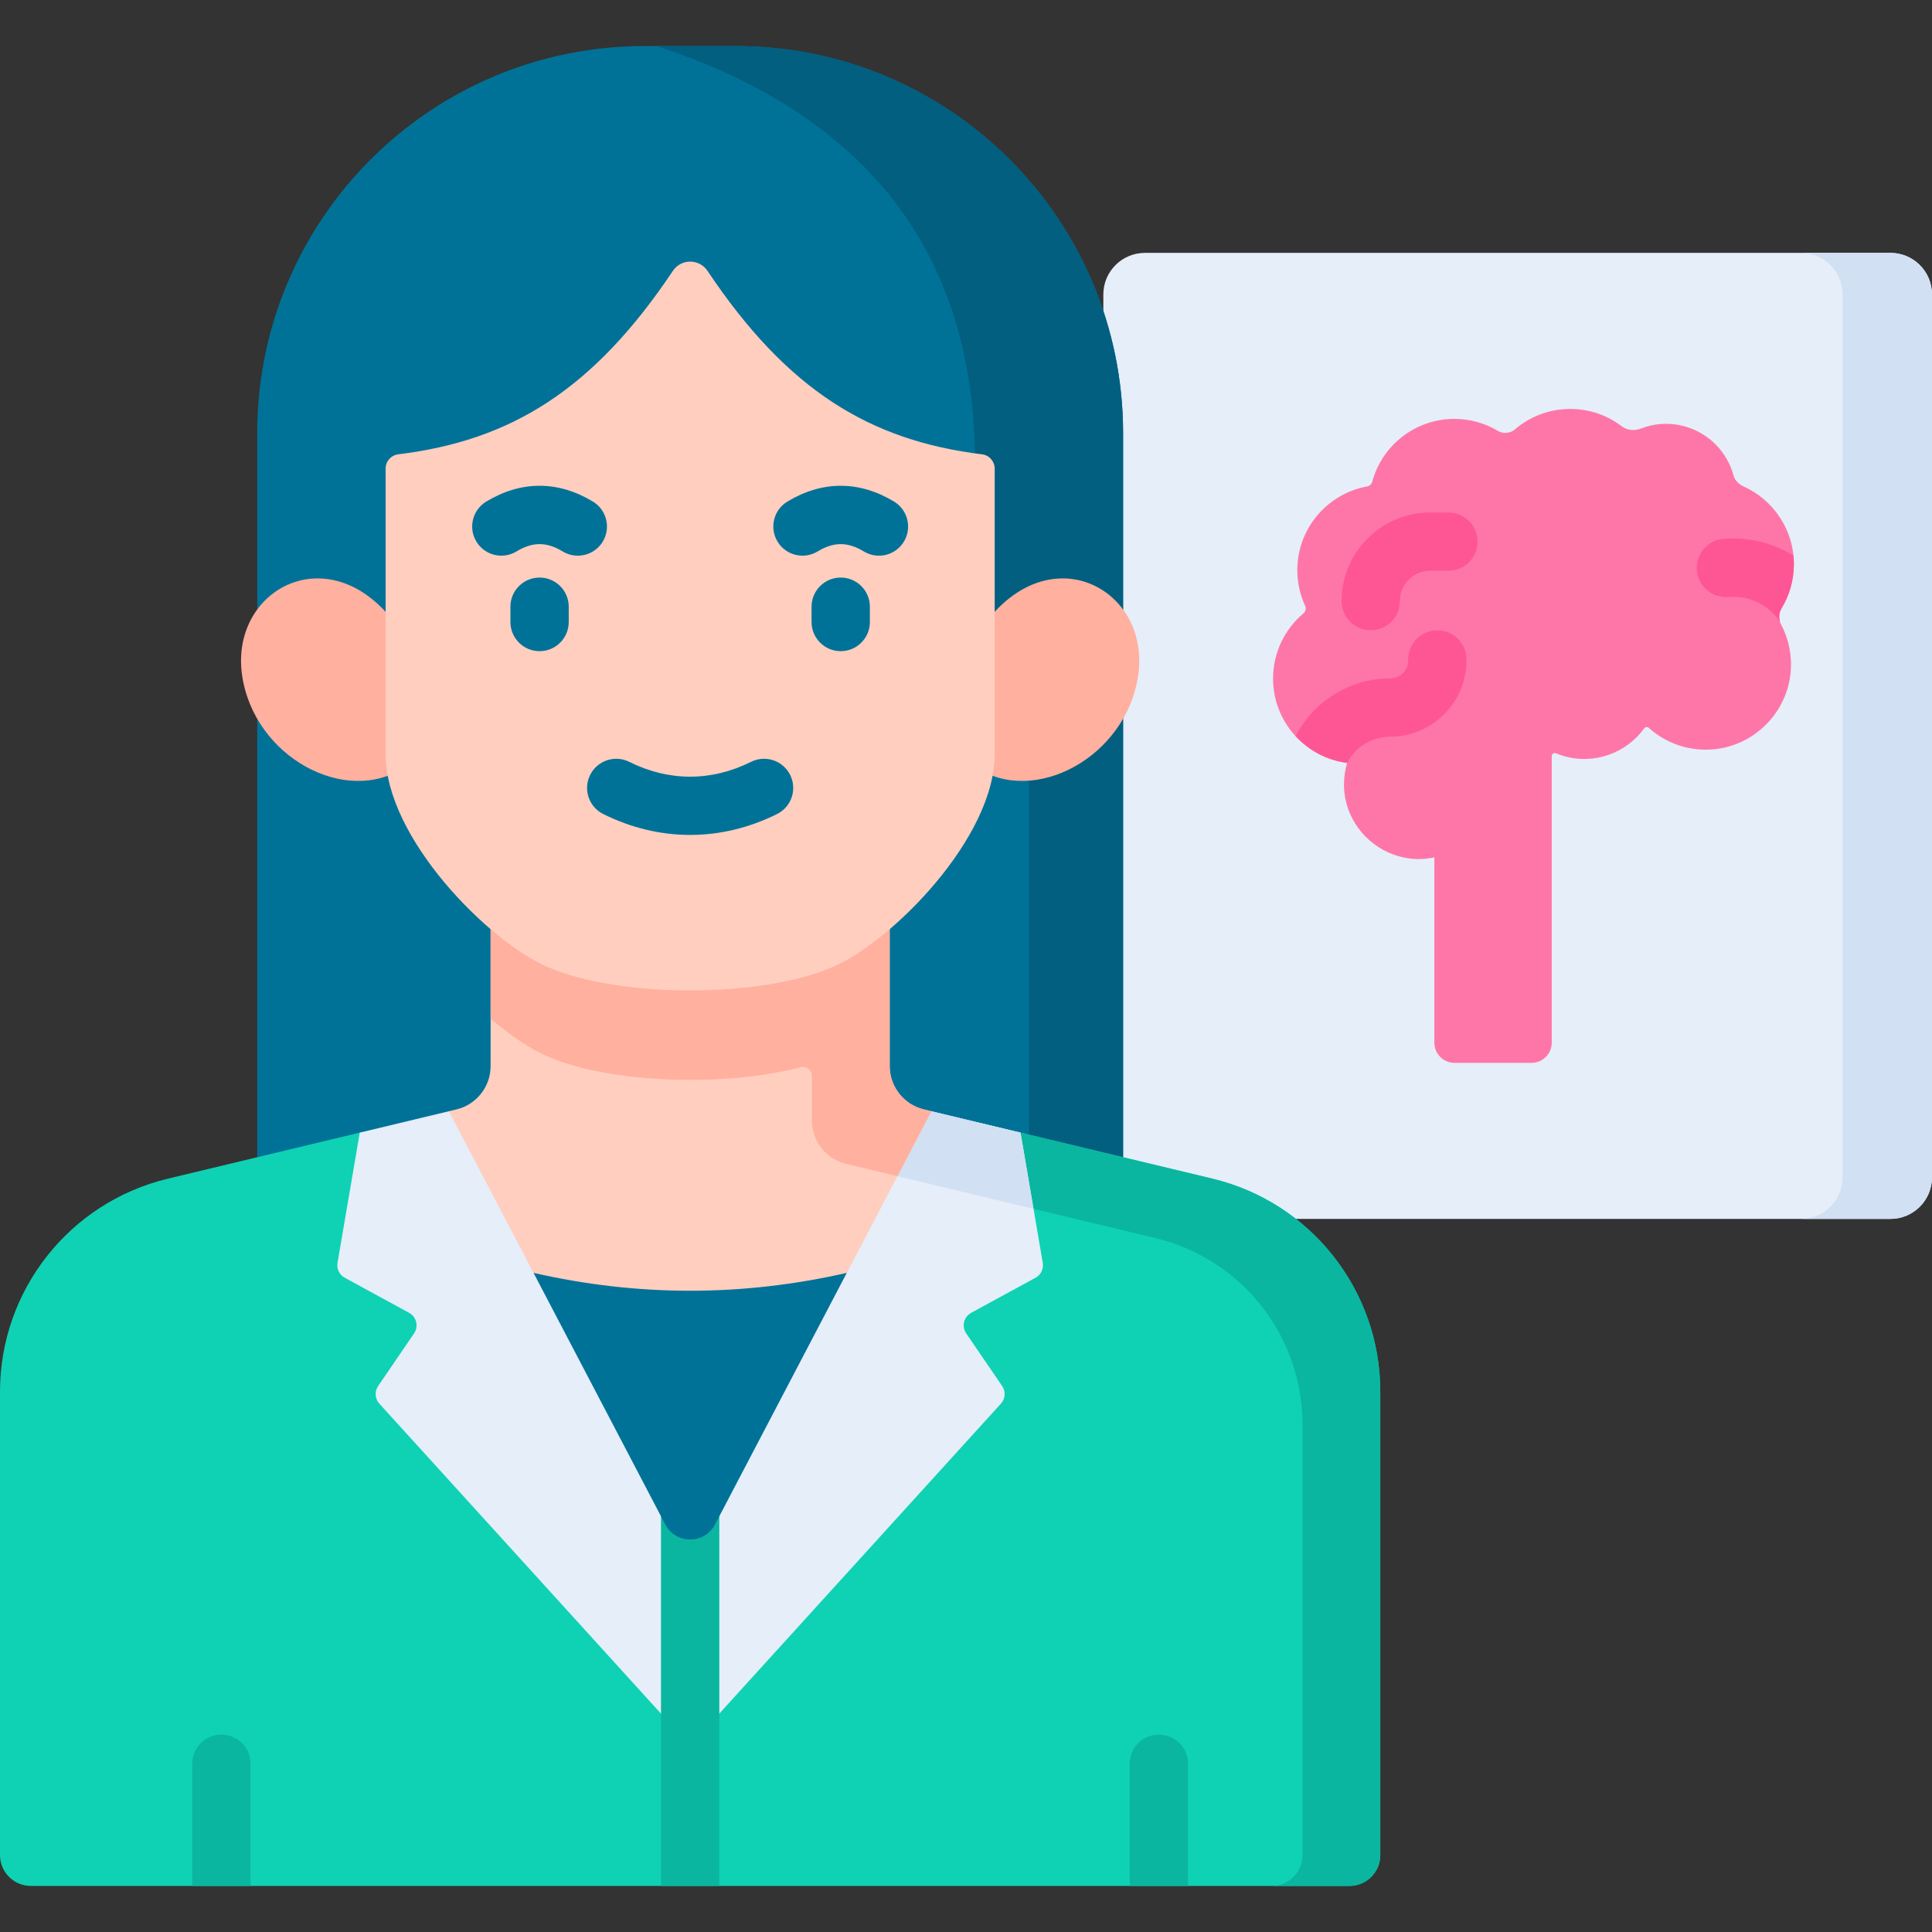
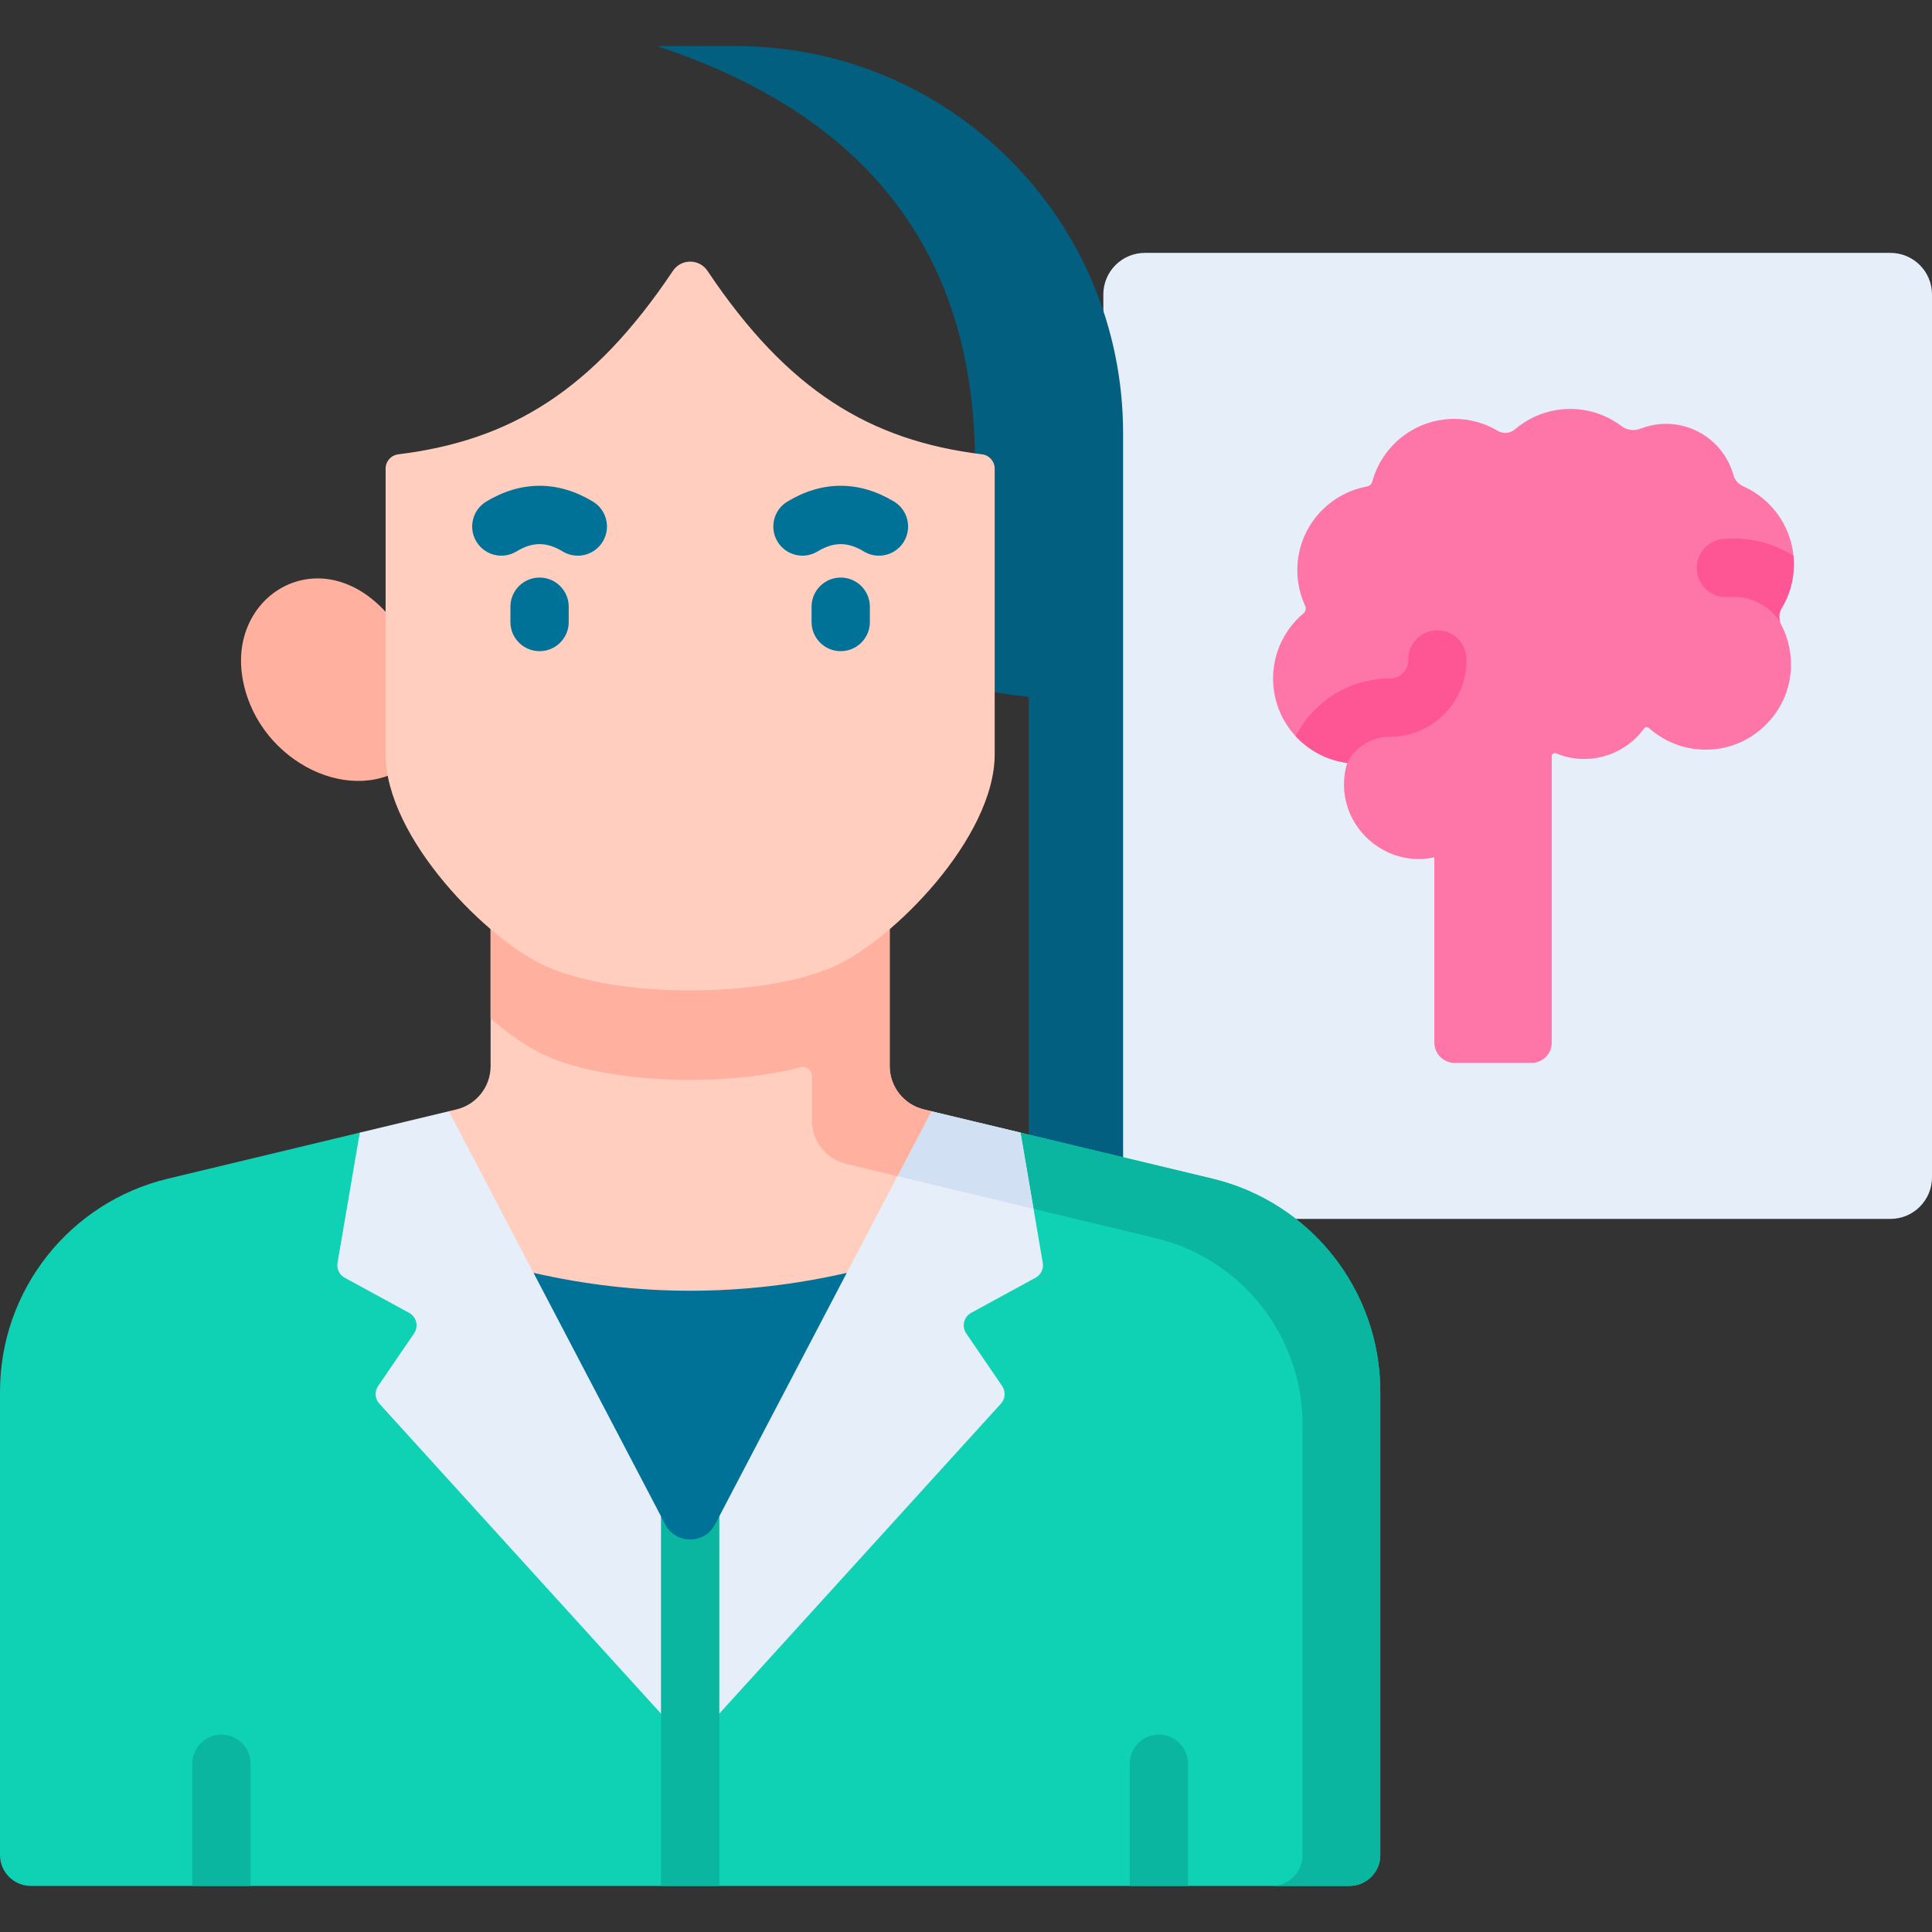
<svg xmlns="http://www.w3.org/2000/svg" id="Capa_1" enable-background="new 0 0 512 512" height="512" viewBox="0 0 512 512" width="512">
  <rect x="0" y="0" width="512" height="512" fill="#333333" stroke="none" />
  <g>
    <path d="m512 78.037v233.964c0 6.088-4.933 11.022-11.021 11.022h-197.562c-6.088 0-11.022-4.933-11.022-11.021v-233.965c0-6.088 4.933-11.022 11.022-11.022h197.562c6.088 0 11.021 4.933 11.021 11.022z" fill="#e5eef9" />
-     <path d="m500.979 67.015h-23.693c6.087 0 11.021 4.934 11.021 11.021v233.964c0 6.086-4.934 11.022-11.021 11.022h23.693c6.087 0 11.021-4.935 11.021-11.022v-233.963c0-6.087-4.935-11.022-11.021-11.022z" fill="#d1e0f2" />
-     <path d="m68.164 114.832v227.234h229.469v-227.234c0-56.677-45.946-102.624-102.624-102.624h-24.222c-56.677.001-102.623 45.947-102.623 102.624z" fill="#017297" />
    <path d="m297.633 342.066v-227.234c0-56.677-45.946-102.624-102.624-102.624h-20.939c98.303 32.287 89.01 114.221 77.183 164.928-1.288 5.52 21.38 7.543 21.38 7.543v157.386h25z" fill="#025f80" />
    <path d="m321.28 312.354-50.833-12.197h-175.103l-50.834 12.197c-26.104 6.263-44.51 29.608-44.51 56.454v122.804c0 4.517 3.662 8.179 8.179 8.179h349.432c4.517 0 8.179-3.662 8.179-8.179v-122.804c0-26.846-18.406-50.191-44.51-56.454z" fill="#0ed2b3" />
    <path d="m321.28 312.354-61.463-14.747-14.139 15.972 60.537 14.526c22.856 5.485 38.972 25.924 38.972 49.429v114.078c0 4.517-3.662 8.179-8.179 8.179h20.604c4.517 0 8.179-3.662 8.179-8.179v-122.804c-.001-26.846-18.406-50.191-44.511-56.454z" fill="#0ab69f" />
    <path d="m276.346 334.664-5.9-34.507-23.607-5.664h-127.888l-23.607 5.664-5.9 34.507c-.272 1.59.497 3.178 1.914 3.95l17.065 9.303c1.961 1.069 2.57 3.598 1.31 5.443l-9.527 13.952c-.985 1.443-.852 3.373.323 4.667l82.365 90.655 82.365-90.655c1.175-1.293 1.309-3.224.323-4.667l-9.527-13.952c-1.26-1.844-.65-4.373 1.311-5.443l17.065-9.303c1.418-.772 2.187-2.36 1.915-3.95z" fill="#e5eef9" />
    <path d="m270.446 300.157-23.607-5.664h-6.438l-2.174 12.179-.398 5.023 36.07 8.655z" fill="#d1e0f2" />
    <path d="m246.839 294.492-22.432 42.832-33.785 46.553c-2.787 5.314-10.399 5.314-13.186 0l-36.05-46.551-22.434-42.834 2.006-.481c5.314-1.279 9.056-6.027 9.056-11.487v-58.404h105.763v58.404c0 5.46 3.742 10.208 9.056 11.487z" fill="#ffcebf" />
    <path d="m190.622 499.792v-100.083c0-4.267-3.459-7.726-7.726-7.726s-7.726 3.459-7.726 7.726v100.083z" fill="#0ab69f" />
    <path d="m224.404 337.323-34.915 66.673c-2.792 5.316-10.405 5.316-13.186 0l-34.911-66.673c27.671 6.315 55.342 6.315 83.012 0z" fill="#017297" />
    <path d="m244.833 294.012c-5.314-1.279-9.056-6.027-9.056-11.487v-58.404h-105.763v45.822c5.368 4.589 10.69 8.124 15.106 10.03 16.639 7.177 46.833 8.124 67.062 2.847 1.516-.395 2.994.734 2.994 2.3v11.828c0 5.46 3.744 10.209 9.053 11.483l13.6 3.263 9.01-17.203z" fill="#ffb09e" />
    <path d="m66.401 499.792v-32.375c0-4.267-3.459-7.726-7.726-7.726s-7.726 3.459-7.726 7.726v32.375z" fill="#0ab69f" />
    <path d="m314.841 499.792v-32.375c0-4.267-3.459-7.726-7.726-7.726s-7.726 3.459-7.726 7.726v32.375z" fill="#0ab69f" />
    <g fill="#ffb09e">
-       <path d="m258.489 169.015v34.225c15.48 10.555 40.07-2.563 43.158-24.393 3.372-23.844-25.86-38.34-43.158-9.832z" />
      <path d="m107.301 169.015v34.225c-15.48 10.555-40.07-2.563-43.158-24.393-3.372-23.844 25.86-38.34 43.158-9.832z" />
    </g>
    <path d="m260.26 120.401c1.909.235 3.343 1.862 3.343 3.785v75.7c0 22.139-27.197 49.603-42.928 56.392-19.182 8.272-56.371 8.272-75.553 0-15.731-6.789-42.928-34.254-42.928-56.392v-75.7c0-1.924 1.433-3.551 3.343-3.785 29.712-3.65 51.561-16.892 72.788-48.618 2.184-3.266 6.974-3.266 9.169 0 21.216 31.726 43.055 44.968 72.766 48.618z" fill="#ffcebf" />
    <g fill="#017297">
      <path d="m142.992 172.567c-4.268 0-7.726-3.459-7.726-7.726v-4.054c0-4.267 3.459-7.726 7.726-7.726 4.268 0 7.726 3.459 7.726 7.726v4.054c0 4.267-3.458 7.726-7.726 7.726z" />
      <path d="m222.798 172.567c-4.268 0-7.726-3.459-7.726-7.726v-4.054c0-4.267 3.459-7.726 7.726-7.726s7.726 3.459 7.726 7.726v4.054c0 4.267-3.459 7.726-7.726 7.726z" />
-       <path d="m182.895 221.263c-7.802 0-15.602-1.844-23.026-5.533-3.822-1.898-5.38-6.536-3.482-10.357 1.898-3.822 6.534-5.381 10.357-3.482 10.564 5.248 21.735 5.248 32.302 0 3.824-1.899 8.459-.34 10.357 3.482s.339 8.459-3.482 10.357c-7.423 3.689-15.226 5.533-23.026 5.533z" />
      <path d="m153.119 147.26c-1.36 0-2.736-.359-3.986-1.113-4.304-2.598-7.978-2.598-12.282 0-3.653 2.206-8.402 1.033-10.608-2.622-2.205-3.653-1.031-8.402 2.622-10.607 9.241-5.578 19.012-5.578 28.254 0 3.653 2.205 4.827 6.954 2.622 10.607-1.451 2.405-4.005 3.735-6.622 3.735z" />
      <path d="m232.925 147.26c-1.36 0-2.736-.359-3.986-1.113-4.303-2.597-7.976-2.599-12.283.001-3.653 2.205-8.402 1.031-10.607-2.623-2.205-3.653-1.031-8.402 2.623-10.607 9.243-5.577 19.011-5.577 28.253.001 3.653 2.205 4.827 6.954 2.622 10.607-1.451 2.404-4.005 3.734-6.622 3.734z" />
    </g>
    <path d="m475.395 149.52c0-9.202-5.502-17.116-13.394-20.641-1.234-.551-2.231-1.561-2.588-2.864-1.637-5.974-6.205-10.999-12.576-12.91-4.125-1.238-8.337-.963-12.061.49-1.688.659-3.585.447-5.029-.648-3.783-2.871-8.5-4.575-13.615-4.575-5.587 0-10.698 2.033-14.636 5.399-1.282 1.095-3.109 1.27-4.557.407-3.371-2.01-7.308-3.167-11.518-3.167-10.397 0-19.146 7.04-21.752 16.612-.184.678-.73 1.179-1.421 1.306-10.494 1.928-18.448 11.116-18.448 22.168 0 3.376.744 6.577 2.074 9.452.32.693.13 1.522-.454 2.013-4.917 4.136-8.043 10.334-8.043 17.262 0 11.469 8.565 20.93 19.646 22.354-.745 2.46-1.035 5.118-.735 7.884.863 7.964 6.663 14.655 14.366 16.855 3.324.949 6.508.927 9.463.287v49.11c0 2.957 2.397 5.353 5.353 5.353h20.404c2.957 0 5.353-2.397 5.353-5.353v-75.92c0-.588.597-.996 1.138-.766.603.256 1.223.486 1.866.679 8.196 2.459 16.731-.711 21.485-7.268.296-.409.866-.472 1.242-.135 4.551 4.077 10.76 6.34 17.495 5.638 10.592-1.104 19.105-9.733 20.08-20.338.423-4.601-.536-8.949-2.508-12.679-.718-1.358-.682-3.008.113-4.321 2.066-3.41 3.257-7.407 3.257-11.684z" fill="#fe76a8" />
    <path d="m388.635 174.991v-.237c0-4.267-3.459-7.726-7.726-7.726s-7.726 3.459-7.726 7.726v.237c0 2.645-2.152 4.797-4.798 4.797-10.863 0-20.415 6.26-25.03 15.296 3.503 3.798 8.284 6.4 13.67 7.092-.015.051-.024.104-.039.155 1.978-4.166 6.373-7.091 11.399-7.091 11.166.001 20.25-9.083 20.25-20.249z" fill="#fe5694" />
    <path d="m456.699 142.815c-4.251.372-7.395 4.12-7.023 8.371s4.119 7.395 8.371 7.023c5.603-.49 10.761 2.208 13.682 6.587-.378-1.191-.248-2.506.41-3.592 2.065-3.409 3.256-7.406 3.256-11.683 0-.775-.053-1.536-.129-2.291-5.368-3.323-11.809-5.007-18.567-4.415z" fill="#fe5694" />
-     <path d="m363.253 167.028c-4.268 0-7.726-3.459-7.726-7.726 0-12.952 10.537-23.49 23.49-23.49h4.837c4.268 0 7.726 3.459 7.726 7.726s-3.459 7.726-7.726 7.726h-4.837c-4.432 0-8.037 3.606-8.037 8.037-.001 4.268-3.459 7.727-7.727 7.727z" fill="#fe5694" />
  </g>
</svg>